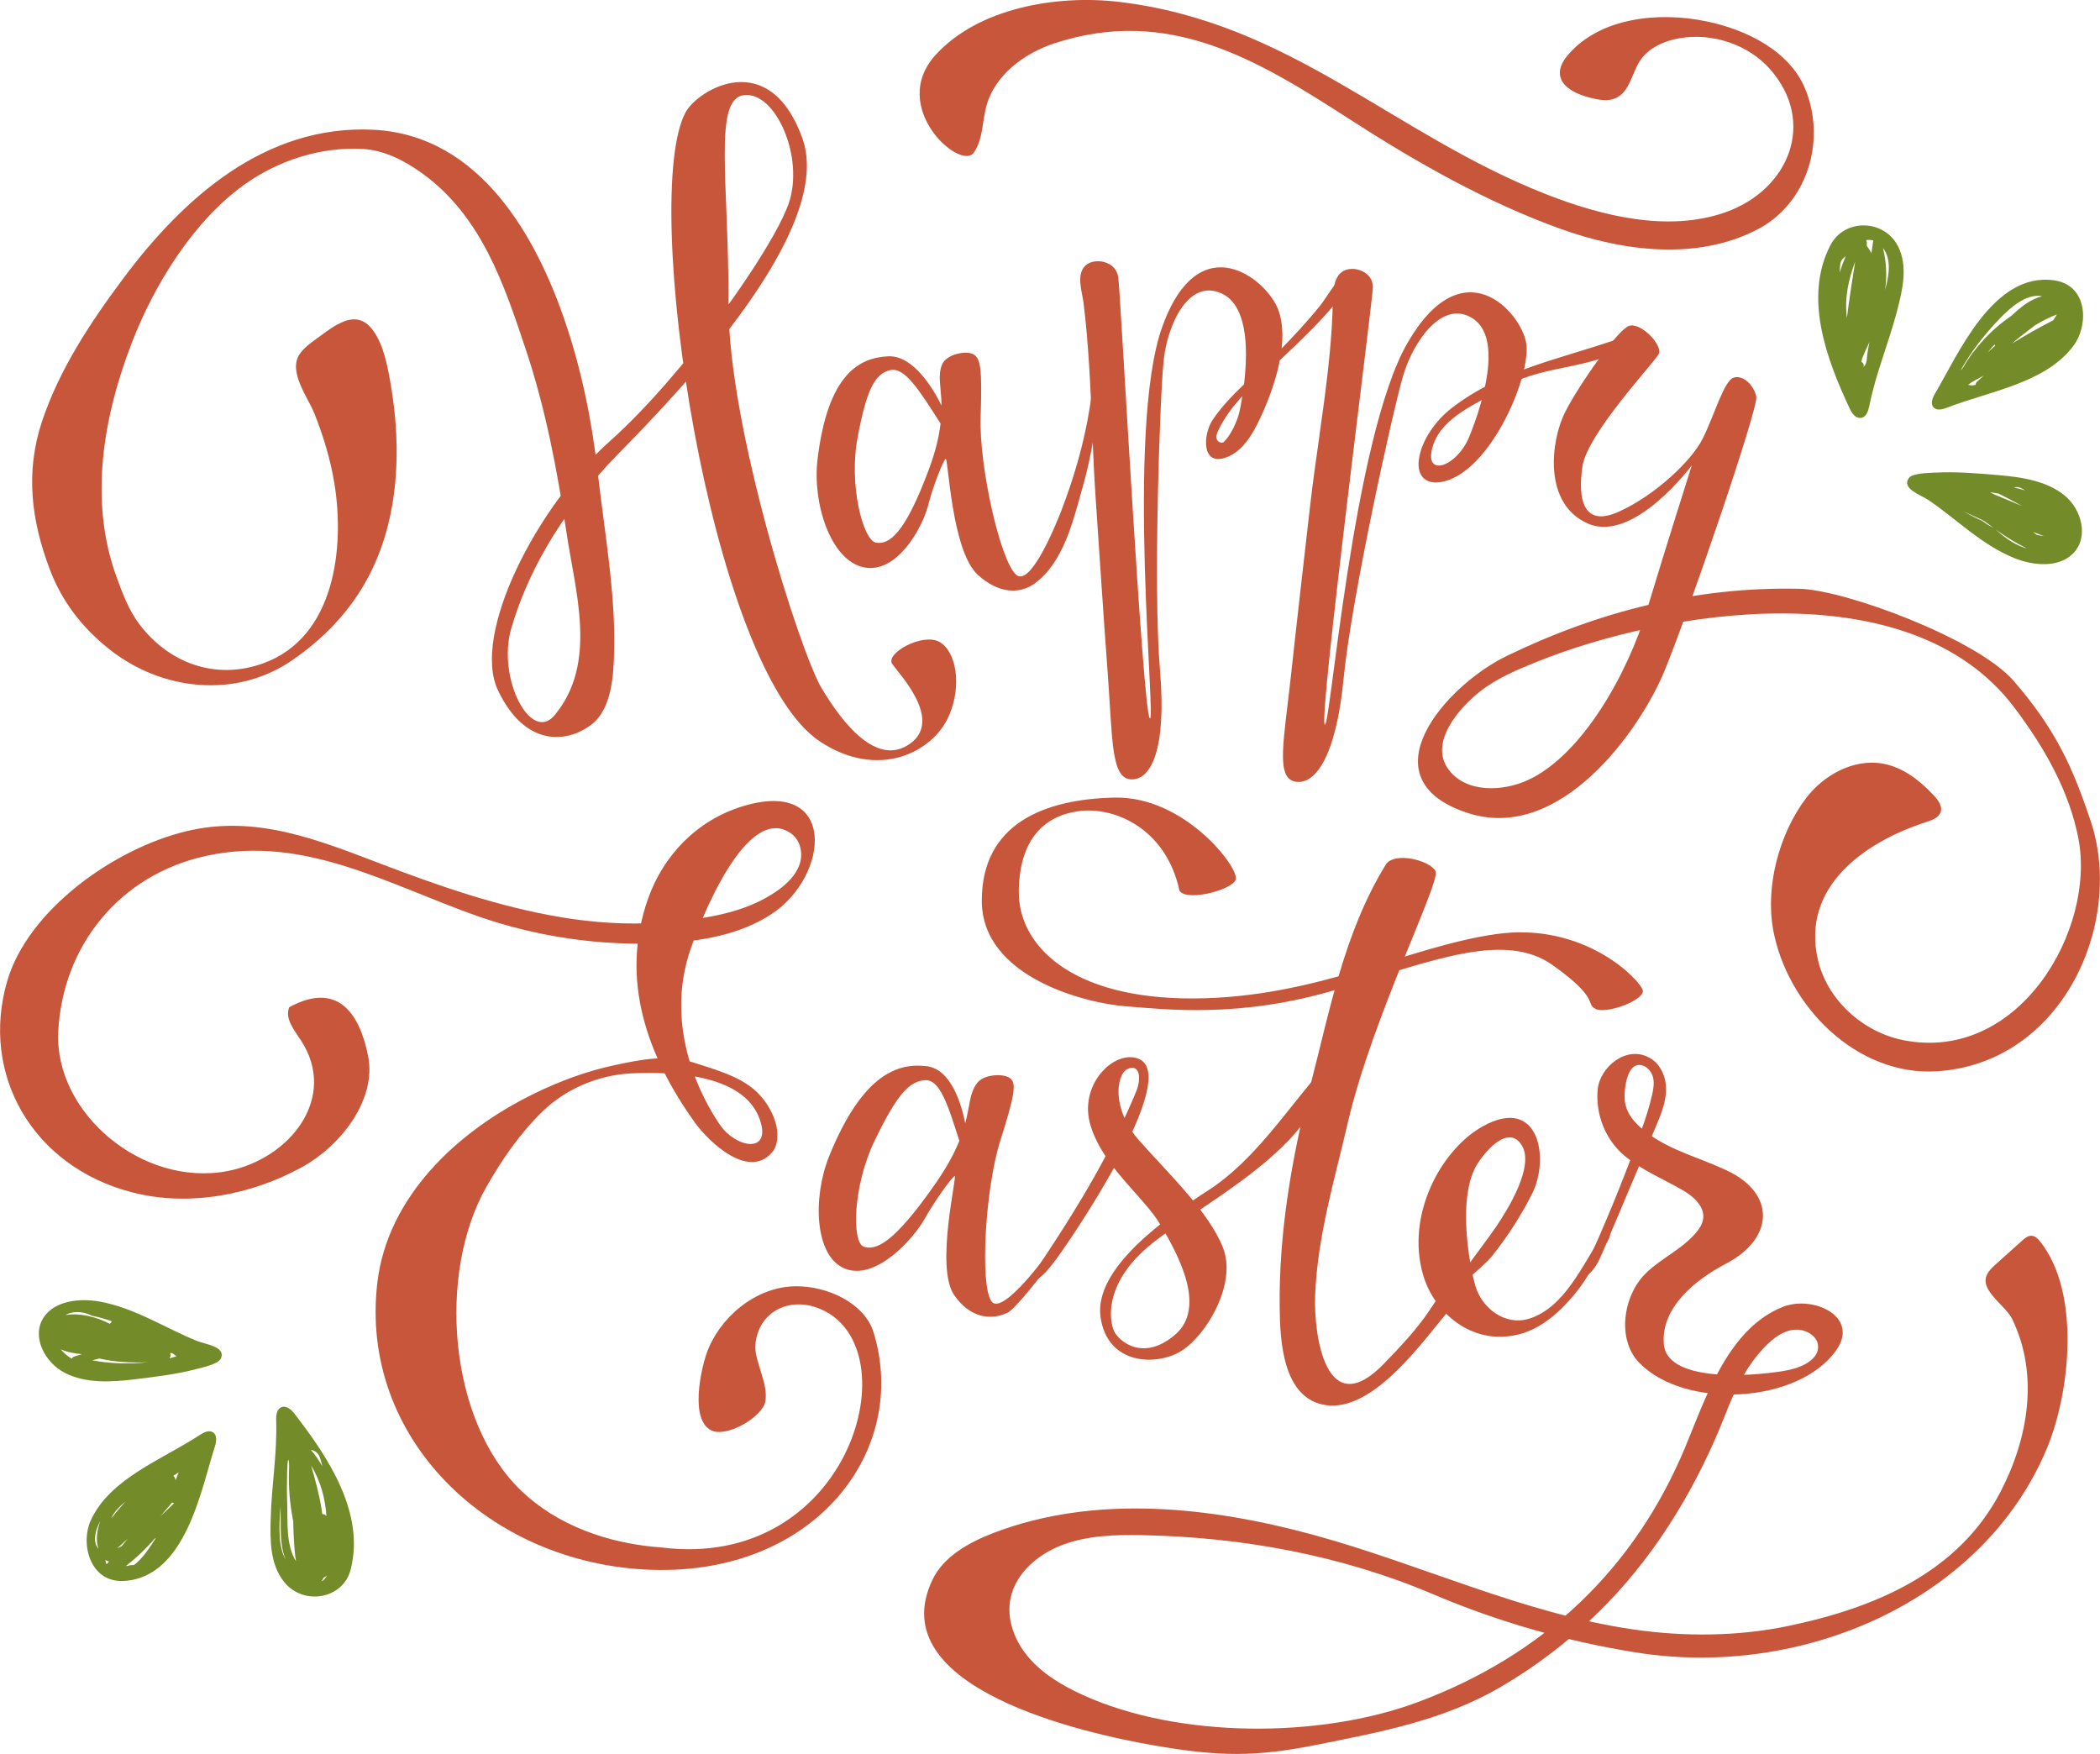
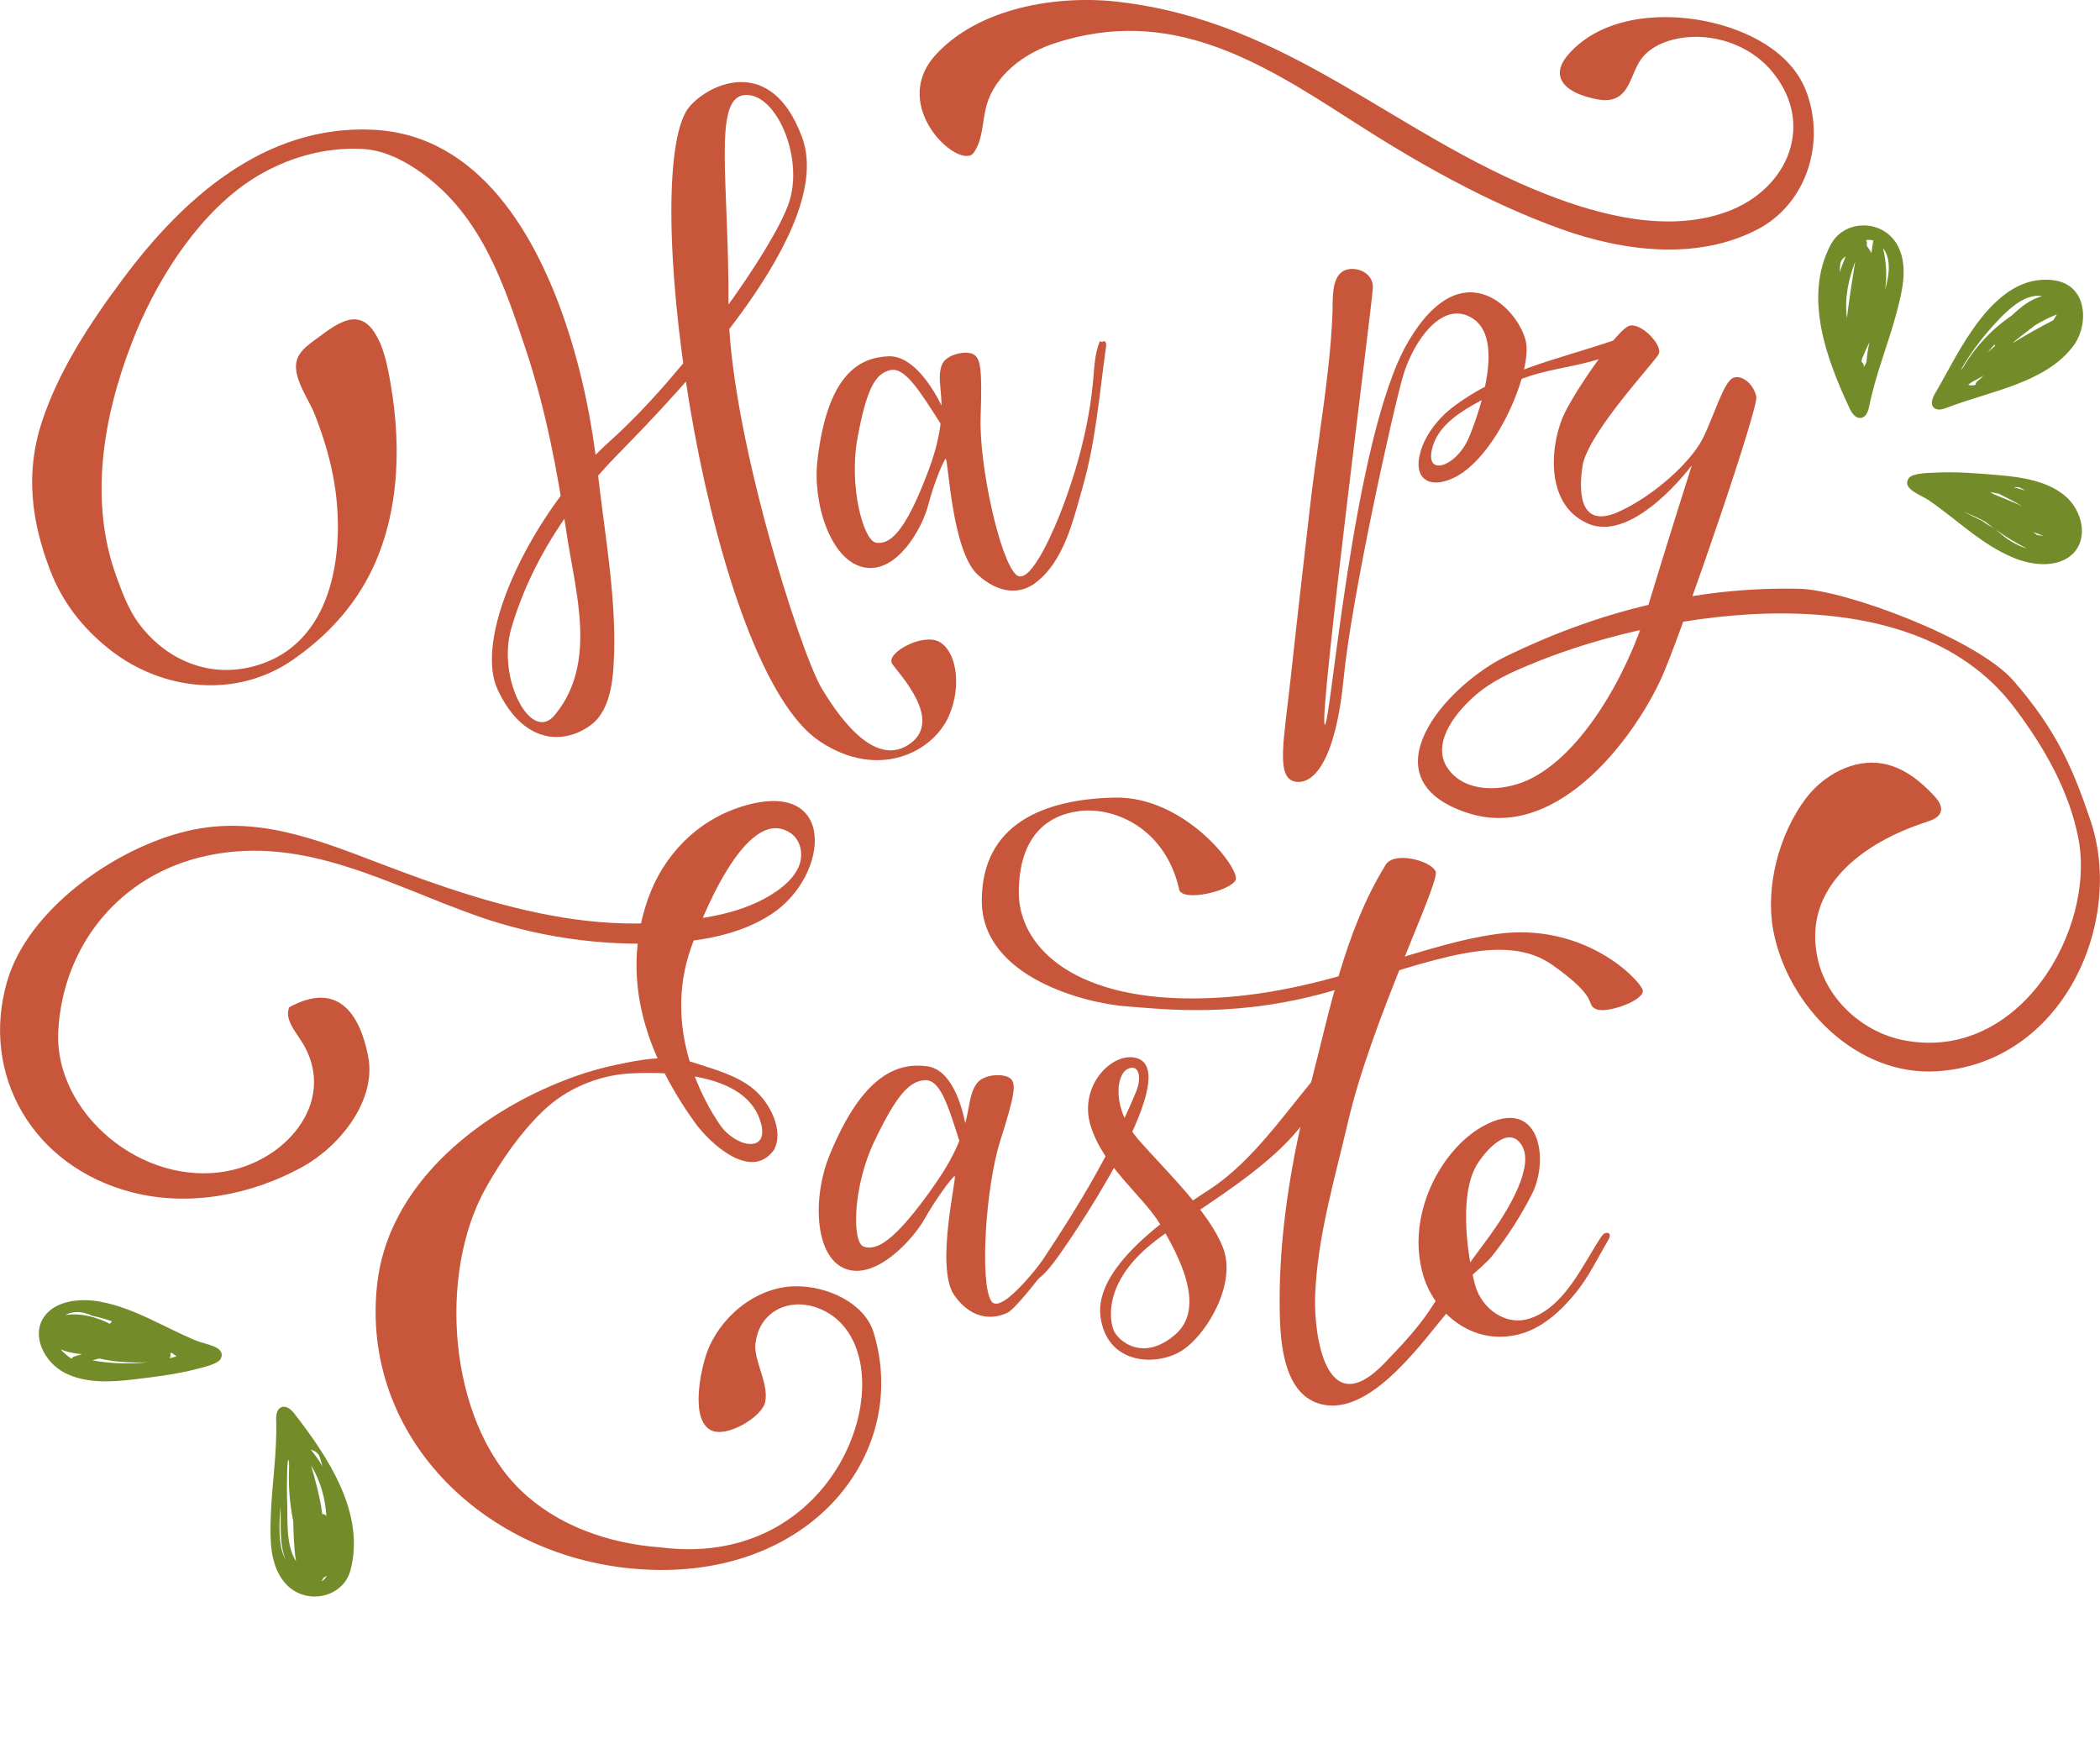
<svg xmlns="http://www.w3.org/2000/svg" id="_Слой_2" data-name="Слой 2" viewBox="0 0 337.61 281.96">
  <defs>
    <style>      .cls-1 {        fill: #c8563b;      }      .cls-2 {        fill: #748b2a;      }    </style>
  </defs>
  <g id="_Слой_1-2" data-name="Слой 1">
    <g>
      <path class="cls-1" d="M90.1,147.43c-9.94-1.65-19.71-5.07-28.83-8.55-10.28-3.92-20.15-7.93-31.29-5.26-11.79,2.83-25.51,12.75-28.82,24.09-4.39,15.02,4.09,29.85,20.08,33.97,9.15,2.36,19.18,.43,27.36-4.08,6.07-3.34,11.96-10.73,10.59-17.77-1.34-6.87-4.88-12.17-12.69-7.91-.75,1.82,.8,3.67,1.88,5.33,6.02,9.21-1.78,19.06-11.76,21-13.74,2.66-27.88-9.36-27.26-22.36,.66-13.67,9.73-25.32,23.97-28.34,15.74-3.35,29.25,4.76,43.52,9.75,9.43,3.3,19.58,4.78,29.63,4.33,6.16-.28,12.5-1.36,17.55-4.68,9.39-6.17,10.61-21.99-4.65-17.33-7.42,2.27-12.78,7.99-15.2,14.87-4.59,13-.1,25.33,7.54,35.98,2.22,3.1,8.96,9.58,12.71,4.39,1.66-3.13-.67-7.62-3.28-9.78-2.7-2.24-6.45-3.21-9.72-4.29-4-1.33-8.49-.44-12.53,.42-4.54,.96-8.94,2.6-13.07,4.62-12.48,6.1-23.52,16.63-25.16,30.32-2.99,25.06,18,45.34,44.07,46.21,26.31,.88,41.52-19.2,35.7-38.17-1.44-4.69-7.42-7.49-12.59-7.41-6.61,.1-12.33,5.28-14.25,10.79-.93,2.66-2.71,10.71,.76,12.38,2.53,1.21,8.23-2.2,8.67-4.62,.52-2.87-1.55-6.02-1.62-8.86,.36-5.95,6.14-8.44,11.38-5.6,13.41,7.27,3.26,41.62-26.45,37.9-8.54-.6-16.81-3.56-22.63-9.2-11.65-11.27-13.4-34.88-5.53-48.74,2.49-4.38,5.39-8.62,9.08-12.19,3.71-3.6,9-5.86,14.32-6.09,6.89-.3,18.72,.16,20.78,8.1,1.24,4.8-4.12,3.8-6.62,.17-2.5-3.63-9.31-15.33-4.62-28.53,1.38-3.89,8.76-23.25,15.98-18.36,1.59,1.08,2.04,3.24,1.45,5-.59,1.76-2.03,3.16-3.6,4.27-5.29,3.72-12.19,4.63-18.77,5.11-5.37,.39-10.75,.01-16.09-.87" />
      <path class="cls-1" d="M54.27,52.15c-1.21,.65-2.42,1.6-3.56,2.43-.94,.69-1.9,1.4-2.54,2.35-1.89,2.83,1.32,6.9,2.38,9.56,1.45,3.66,2.6,7.43,3.22,11.29,1.63,10.08,.18,24.66-11.47,28.86-7.79,2.81-15.25-.17-19.88-6.27-1.73-2.29-2.72-4.98-3.69-7.64-4.46-12.23-2.17-25.68,2.51-37.75,3.51-9.07,9.79-19.43,18.11-25.35,5.38-3.82,12.14-6.04,18.87-5.69,3.54,.18,6.81,1.88,9.59,3.88,9.58,6.88,13.22,17.88,16.69,28.27,3.19,9.53,5.08,19.44,6.54,29.32,1.44,9.76,5.1,21.17-1.88,29.57-3.8,4.57-9.31-5.95-6.96-13.98,2.35-8.03,7.25-17.9,17.24-28.08,10-10.18,34.89-36.1,29.53-50.78-5.37-14.68-16.76-7.7-18.73-4.12-7.38,13.47,3.8,89.34,21.55,101.16,9.42,6.27,18.24,1.75,20.78-4.13,2.1-4.85,1.17-10.34-1.54-11.86-2.71-1.51-8.78,1.86-7.58,3.56,1.2,1.7,8.17,9,2.86,12.8-5.3,3.8-10.83-3.23-14.23-8.93-3.41-5.7-15.04-42.08-14.96-61.77,.07-19.69-2.53-33,2.53-33.56,5.05-.57,9.73,10.05,7.13,17.46-2.6,7.41-16.76,27.47-28.68,38.12-11.92,10.66-22.3,31.11-18.05,40.09,4.25,8.98,10.91,8.62,14.97,5.57,3.43-2.57,3.62-8.23,3.72-11.95,.23-9.26-1.61-19.4-2.65-28.68-.91-8.12-2.55-16.23-5.18-24.02-4.59-13.61-13.64-30.15-30.85-31.02-17.65-.89-30.88,11.35-40.25,23.91-5.33,7.14-10.29,14.67-13.06,22.99-2.69,8.09-1.75,15.94,1.31,23.91,1.96,5.11,5.17,9.26,9.57,12.74,8.39,6.63,20.32,7.98,29.42,1.68,10.06-6.97,15.18-16.16,16.44-28,.57-5.38,.24-11.06-.69-16.38-.49-2.81-1.09-6.22-2.85-8.63-1.68-2.29-3.67-2.01-5.65-.94" />
      <path class="cls-1" d="M261.91,52.38c1.92-.6,5.46,3.15,4.75,4.54-.71,1.39-11.49,12.79-12.26,18.08-.77,5.28,.14,9.86,5.88,7.25,5.74-2.61,11.58-8.05,13.43-11.69,1.85-3.64,3.43-9.36,5-9.85,1.57-.49,3.31,1.3,3.65,3.08,.35,1.78-10.93,34.77-14.77,44.08-3.84,9.31-16.67,27.73-31.67,22.81-16.63-5.46-3.57-20.44,6.29-25.22,14.78-7.17,30.43-11.18,47.07-10.81,7.34,.16,28.58,8.06,34.42,14.78,6.93,7.96,9.61,14.21,12.41,22.55,5.46,16.3-4.45,38.88-24.63,40.23-13.02,.87-24.14-10.55-26.4-22.66-1.29-6.94,.89-15.4,5.22-21.17,2.81-3.74,7.68-6.49,12.45-5.61,3.26,.6,5.95,2.76,8.15,5.11,.71,.76,1.43,1.75,1.08,2.71-.32,.87-1.38,1.26-2.31,1.56-10.28,3.33-20.05,10.6-17.42,22.1,1.45,6.35,7.11,11.69,13.86,12.99,18.56,3.56,30.84-17.83,28.03-32.44-1.48-7.69-5.53-14.75-10.35-21.12-16.87-22.29-56.48-15.43-76.59-7.34-3.2,1.29-6.43,2.63-9.12,4.71-3.6,2.79-8.33,8.35-5.24,12.6,2.83,3.89,8.77,3.59,12.76,1.77,8.81-4.03,16.11-17.27,19.14-27.29,3.02-10.02,7.25-23.33,7.25-23.33,0,0-9.31,12.56-16.67,9.38-7.35-3.18-5.98-13.43-3.7-17.93,2.28-4.5,8.51-13.3,10.26-13.85" />
      <path class="cls-1" d="M222.76,139.03c1.38-2.23,7.27-.69,8.04,1.06s-10.23,23.66-14.09,40.29c-2.14,9.22-4.93,18.44-5.28,27.93-.23,6.27,1.71,20.67,11.16,10.82,2.55-2.66,5.11-5.34,7.15-8.36,1.14-1.69,2.19-3.56,4.02-4.57,1.34,1.09,.29,3.13-.81,4.43-4.07,4.83-12.05,16.3-19.71,15.27-7.13-.96-7.45-10.63-7.51-15.74-.15-11.81,1.94-24.14,4.92-35.61,3.1-11.96,5.45-24.71,12.12-35.52" />
      <path class="cls-1" d="M189.55,142.96c.49,2.15,8.43,.25,9.11-1.54,.67-1.8-8.16-13.46-19.5-13.2-11.34,.25-21.32,4.23-21.32,16.58,0,12.34,16.75,16.48,23.11,16.97,6.36,.48,18.42,1.99,33.99-2.71,15.57-4.69,26.95-9.38,34.67-3.91,7.72,5.47,5.19,6.22,6.94,7.06,1.75,.84,7.95-1.45,7.55-3.03-.4-1.57-9.29-11.03-23.54-9.02-14.26,2.01-28.77,10.27-48.69,10.35-19.92,.08-28.15-8.71-28.08-17.16,.07-8.45,4.11-12.24,9.71-12.96s13.82,2.69,16.07,12.56" />
      <path class="cls-1" d="M235.64,203.96c-1.27,1.84-2.43,3.73-3.26,5.78,1.04-2.54,5.76-5.62,7.6-7.95,2.44-3.08,4.56-6.39,6.32-9.86,2.85-5.62,1.2-15.91-7.91-10.87-6.67,3.7-12.46,14.24-9.58,23.97,1.78,5.99,7.77,11.27,15.17,9.53,3.84-.91,6.86-3.71,9.27-6.63,2.14-2.59,3.65-5.77,5.33-8.64,.18-.31,.35-.71,.12-.96-.18-.2-.53-.18-.78-.03-.24,.15-.41,.39-.56,.62-2.89,4.36-5.89,11.37-11.59,13.09-3.9,1.17-7.53-1.81-8.54-5.17-.94-3.1-3.14-14.66,.43-19.96,1.66-2.47,5.07-6.02,7.04-2.67,1.97,3.36-2.31,10.24-4.13,12.93-1.57,2.31-3.34,4.52-4.93,6.82" />
-       <path class="cls-1" d="M287.4,209.83c-.24,.06-.47,.14-.69,.23-8.96,3.46-12.63,15.04-15.83,22.7-8.06,19.27-22.5,33.28-43.05,40.91-15.68,5.82-38.34,5.81-53.69-1.16-3.29-1.49-6.46-3.38-8.76-6.05-2.3-2.68-3.63-6.24-2.9-9.61,.85-3.96,4.41-7.04,8.4-8.52,3.99-1.49,8.39-1.62,12.68-1.54,16.08,.3,32.14,3.25,46.79,9.48,10.43,4.44,21.46,7.6,32.75,9.39,26.79,4.25,55.76-8.41,65.95-32.76,3.78-9.03,5.48-25.16-1.08-33.33-.35-.44-.8-.89-1.38-.91-.56-.02-1.04,.37-1.45,.74-1.41,1.26-2.82,2.52-4.22,3.78-.81,.73-1.68,1.56-1.71,2.61-.08,2.19,3.33,4.3,4.29,6.27,4.33,8.96,2.58,19.2-1.9,27.79-6.74,12.92-20.03,18.61-34.16,21.55-8.05,1.68-16.7,1.73-24.83,.55-17.86-2.59-34.15-10.48-51.39-15.19-16.76-4.58-35.2-6.53-51.38-.37-4.04,1.54-8.13,3.81-9.92,7.55-8.37,17.43,24.38,24.72,35.72,26.67,10.39,1.79,16.2,1.86,26.15-.14,10.33-2.07,20.28-3.92,29.42-9.25,6.31-3.68,12.07-8.21,17.08-13.36,8.5-8.73,14.81-19.53,19.11-30.53,1.52-3.9,3.4-7.84,6.44-10.93,1.22-1.23,2.69-2.39,4.46-2.62,1.77-.23,3.82,.84,3.98,2.52,.21,2.15-2.44,3.46-4.68,3.93-3.99,.84-19.54,2.49-20.11-4.14-.51-5.86,5.07-10.38,9.99-12.94,7.69-4.01,8.11-11.24,.14-14.99-4.13-1.95-8.74-3.11-12.46-5.78-1.79-1.29-3.52-2.91-3.9-5.1-.27-1.55,.13-6.43,2.52-6.06,.99,.15,1.72,1.02,1.96,1.94s.08,1.88-.13,2.81c-.45,2-1.09,3.95-1.79,5.88-2.8,7.71-5.89,15.36-9.4,22.82-.06,.12-.11,.26-.06,.38,.11,.27,.54,.16,.79-.01,1.24-.9,1.89-2.32,2.48-3.69,2.88-6.78,5.7-13.5,8.59-20.28,.79-1.87,1.58-3.8,1.63-5.81,.04-2.01-.81-4.17-2.64-5.2-3.75-2.12-8,1.52-8.35,5.04-.39,3.92,1.17,8.07,4.3,10.69,2.77,2.33,6.25,3.74,9.41,5.57,2.42,1.41,4.45,3.67,2.47,6.33-2.21,2.97-5.9,4.47-8.51,7.06-3.59,3.57-4.62,10.57-1.02,14.3,7.32,7.57,25.52,6.64,31.65-1.92,3.74-5.23-2.99-8.58-7.72-7.3" />
-       <path class="cls-1" d="M175.6,69.12c-.29-6.86-.57-13.73-1.41-20.48-.21-1.69-1.22-4.47,.29-5.93,1.42-1.36,4.93-.82,5.3,1.86,.37,2.68,3.89,69.1,5.05,70.88,1.16,1.78-3.93-46.37,2.02-62.91,5.95-16.54,16.82-7.63,18.64-2.78,1.82,4.86-.39,11.8-2.37,16.31-1.11,2.51-2.74,6.01-5.52,7.27-4.54,2.06-4.23-3.46-2.67-5.81,2.72-4.08,7.1-7.43,10.56-10.95,2.33-2.37,4.61-4.8,6.69-7.38,1.46-1.81,2.57-4.45,4.85-5.44,1.64,2.27-9.23,12.21-11.27,14.14-3.7,3.49-7.82,6.82-9.92,11.34-.2,.42-.38,.89-.24,1.33,.14,.44,.74,.77,1.13,.5,1.16-1.11,2.23-3.44,2.55-4.95,1.1-5.3,2.52-16.46-2.87-18.94s-8.69,5.09-9.31,10.56c-.62,5.47-1.72,37.04-.62,49.87,1.1,12.83-1.42,17.83-4.65,17.68-3.23-.15-2.96-6.43-3.74-17-.7-9.37-1.3-18.75-1.94-28.12-.25-3.67-.41-7.36-.56-11.05" />
      <path class="cls-1" d="M212.13,69.91c.94-6.63,1.86-13.28,2.1-19.87,.06-1.74-.21-5.15,1.55-6.36,1.65-1.13,5.05-.09,4.93,2.59-.11,2.68-8.6,68.26-7.76,70.17s4.45-46,13.35-61.35c8.9-15.35,18.1-5.06,19.04-.04,.94,5.02-5.44,20.32-13.09,22.32-2.83,.74-4.47-.67-4.16-3.36,.36-3.17,2.74-6.44,5.29-8.41,7.83-6.04,16.88-7.76,26.07-10.88,1.01-.34,2.04-.69,3.11-.69,.04,1.03-1.01,1.77-1.96,2.27-6.04,3.16-13.23,2.48-19.2,6.2-3.9,2.43-9.36,4.38-10.97,8.97-1.83,5.46,3.74,3.75,5.79-1.29,2.05-5.04,5.48-15.77,.57-18.97-4.91-3.2-9.56,3.74-11.16,9.01-1.6,5.27-8.39,36.04-9.61,48.77-1.22,12.73-4.62,17.27-7.81,16.66-3.18-.61-1.78-6.72-.65-17.19,.98-9.07,2.04-18.14,3.07-27.2,.43-3.77,.97-7.55,1.51-11.34" />
      <path class="cls-1" d="M167.89,202.16c-.94,1.41-1.89,2.82-2.85,4.24,1.73-.29,3.02-1.74,4.14-3.15,2.47-3.08,20.95-30.22,13.85-33.05-3.82-1.52-9.77,4.13-7.68,10.82,2.09,6.68,8.54,11.33,11.25,15.93,2.71,4.6,7.49,13.19,2.31,17.62-5.18,4.43-9.08,.99-9.81-.59-.73-1.58-1.69-7.31,5.3-13.4,7.34-6.4,28.85-16.53,28.35-28.92-5.84,6.68-11.02,14.86-18.45,19.66-6.99,4.52-18.44,12.58-17.37,20.39,1.08,7.81,9.14,7.95,13.11,5.39,3.97-2.55,8.83-10.76,6.58-16.52-2.25-5.77-9.02-12.18-13.48-17.24-4.45-5.05-3.71-10.5-1.92-11.46,1.79-.96,2.46,1.15,1.4,3.69-4,9.62-9.12,18.14-14.74,26.59" />
      <path class="cls-1" d="M150.36,190.32c-6.76,9.71-9.59,10.73-11.5,10.09-1.91-.64-1.8-9.65,1.75-17.03,3.55-7.38,5.58-9.6,8.11-9.73,2.39-.12,3.66,3.93,5.51,9.75-.77,1.9-1.94,4.15-3.87,6.92m22.61,6.45c-.27-.46-1.02-.44-1.31,.03-3.29,5.36-10.59,14.77-12.26,12.41-1.92-2.72-.98-18.28,1.4-25.79,2.38-7.51,2.62-9.26,1.61-10.07-1.01-.82-4.23-.7-5.33,.77-1.25,1.67-1.12,3.51-1.9,6.45-.57-2.86-2.2-8.69-6.2-9.17-4.42-.53-10.2,.97-15.66,14.42-2.7,6.64-2.4,16.14,2.51,18.12,4.92,1.98,10.93-4.67,12.79-7.95,1.86-3.28,4.3-6.57,4.84-6.93,.54-.36-3.18,14.62-.06,19.14,2.42,3.5,5.68,4.19,8.56,2.84,1.66-.78,8.76-10.23,11-13.6,.14-.21,.15-.46,.02-.67,0,0,0,0,0-.01" />
      <path class="cls-1" d="M149.32,75.49c-3.94,10.59-6.44,12.06-8.48,11.75-2.04-.31-4.42-9.11-2.97-16.9,1.45-7.78,2.82-10.29,5.26-10.84,2.31-.52,4.66,3.22,8.08,8.59-.23,1.98-.76,4.37-1.89,7.4m24.74,2.79c2.14-7.46,2.68-14.99,3.77-22.63,.05-.35-.05-.85-.42-.82-.07,.2-.39,.13-.59,.02-.82,1.96-.88,4.11-1.07,6.2-.65,7.28-2.6,14.57-5.27,21.41-.45,1.15-4.74,12.04-7.11,9.94-2.63-2.34-5.99-17.66-5.72-25.37,.26-7.72,.01-9.46-1.19-10.09s-4.33,.02-5,1.64c-.77,1.84-.14,3.61-.09,6.61-1.34-2.7-4.55-8.11-8.59-7.91-4.47,.22-9.71,2.64-11.36,16.67-.81,6.93,2.09,16.14,7.44,17.25,5.35,1.11,9.41-6.37,10.33-9.88,.91-3.51,2.4-7.12,2.83-7.56s.9,14.78,5.2,18.67c3.33,3.01,6.71,3.14,9.15,1.34,4.72-3.47,6.19-10.27,7.67-15.41,0-.03,.01-.06,.02-.08" />
      <path class="cls-2" d="M303.06,46.62c.33-2.26,.2-4.53-.34-6.75,1.45,1.88,.93,4.57,.34,6.75m-2.95,11.2c-.04,.52-.24,.91-.53,1.19h0c.15-.38-.04-.69-.33-.84,.05-.2,.09-.4,.14-.6,.37-.92,.86-1.95,1.17-2.6-.21,.94-.38,1.89-.45,2.84m-3.39-16.59c-.36,.85-.69,1.72-.96,2.6,.02-.4,.04-.8,.07-1.2,.05-.67,.42-1.13,.9-1.4m4.45-2.54s-.05,.1-.05,.15c-.08,.63-.18,1.25-.27,1.87-.2-.42-.46-.81-.75-1.19,0-.18,.02-.36,.03-.53,0-.09-.04-.16-.1-.22,0-.05,.01-.1,.02-.16,.37-.07,.74-.05,1.12,.07m-2.93,3.39c-.48,3.01-.96,6.04-1.33,9.07-.4-3.17,.22-6.12,1.33-9.07m6.9-2.44c-2.18-4.39-8.62-4.56-10.88-.2-4.35,8.38-.62,18.32,3.1,26.26,.35,.75,.95,1.62,1.81,1.5,.83-.11,1.16-1.06,1.32-1.83,1.08-5.37,3.08-10.03,4.46-15.27,.91-3.45,1.8-7.23,.2-10.46" />
      <path class="cls-2" d="M316.4,61.86c.18-.13,.37-.26,.55-.4,.65-.37,1.31-.73,1.97-1.08-.37,.32-.73,.64-1.09,.98-.16,.15-.22,.32-.21,.49-.39,.15-.82,.14-1.22,0m5.01-10.56c1.65-1.7,4.26-4.15,6.9-3.68-1.96,.52-3.42,1.74-4.93,3.15-3.19,2.16-5.96,5.15-7.76,8.29-.13,.16-.27,.32-.4,.49,.03-.06,.05-.12,.08-.18,1.63-2.87,3.79-5.66,6.11-8.06m-.75,4.09c.03,.07,.06,.13,.1,.19-.41,.35-.82,.72-1.22,1.08,.25-.31,.51-.62,.78-.92,.11-.11,.23-.23,.34-.34m3.25-.56c1.03-.87,2.17-1.68,3.26-2.55,1.12-.67,2.28-1.27,3.51-1.74-.19,.32-.38,.63-.59,.94-2.26,1.15-4.46,2.4-6.6,3.72,.14-.12,.28-.25,.43-.37m10.62-6.31c-.59-1.75-1.96-3.14-4.33-3.47-9.81-1.36-15.44,12.01-19.1,18.16-.45,.76-.85,1.83-.14,2.38,.55,.43,1.38,.19,2.04-.06,6.91-2.68,15.73-3.91,20.28-9.88,1.45-1.91,2.03-4.82,1.25-7.12" />
      <path class="cls-2" d="M320.84,85.13c1.61,1.15,3.26,2.19,4.99,3.01-.11-.02-.22-.04-.34-.08-1.86-.62-3.29-1.73-4.65-2.93m-5.14-2.89c1.01,.48,1.97,.86,2.56,1.16,.26,.13,.53,.27,.82,.42,.48,.37,.97,.74,1.46,1.09-.65-.35-1.29-.73-1.85-1.16-1.02-.47-2.02-.97-3-1.51m9.43-3.67c.14,.08,.29,.17,.46,.27-.6-.18-1.2-.34-1.81-.49,.41-.1,.87-.06,1.35,.22m-4.47,.94c-.24-.12-.48-.25-.71-.38,.46,.06,.92,.14,1.38,.23,1.29,.63,2.55,1.31,3.8,2-1.48-.62-2.97-1.25-4.46-1.85m7.95,6.67c-.38-.05-.76-.11-1.15-.19-.2-.16-.41-.32-.62-.47,.61,.23,1.19,.45,1.76,.66m3.28-6.56c-2.87-2.32-6.84-2.92-10.6-3.24-3.35-.29-6.84-.58-10.2-.4-.94,.05-3.61,.06-4.2,.87-1.24,1.72,1.93,2.7,3.2,3.57,4.56,3.11,8.47,7.14,13.71,9.28,3.07,1.25,7.06,1.61,9.41-.64,2.65-2.54,1.55-7.12-1.32-9.44" />
      <path class="cls-2" d="M51.65,254.25c.14-.19,.27-.4,.38-.63,.18-.09,.36-.19,.52-.33-.07,.11-.13,.23-.2,.34-.16,.25-.41,.46-.7,.61m-6.54-12.05c0,1.18,0,2.36,.02,3.54,.02,1.74,.16,3.46,.78,4.98-1.15-2.01-1.1-5.31-.8-8.52m6.3-7.94c.16,.49,.3,.98,.41,1.47-.54-.96-1.16-1.85-1.85-2.66,.64,.14,1.22,.53,1.43,1.19m-5.22,1.99c.07-2.51,.36-1.59,.29,.02-.12,2.82,.13,5.56,.67,8.31,.04,1.39,.08,4.08,.44,6.41-1.65-2.66-1.31-6.38-1.41-9.35-.06-1.8-.05-3.6,0-5.39m6.32,7.63c-.05-.33-.37-.49-.68-.46-.02-.19-.05-.38-.08-.58-.36-2.42-1.02-4.85-1.72-7.25,1.52,2.48,2.32,5.38,2.47,8.29m-5.1-16.56c-.51-.66-1.3-1.39-2.11-1.1-.78,.28-.89,1.27-.87,2.06,.17,5.46-.73,10.41-.88,15.82-.11,3.56-.11,7.43,2.18,10.25,3.12,3.84,9.46,2.72,10.67-2,2.34-9.07-3.56-18.02-9-25.03" />
-       <path class="cls-2" d="M28.22,237.97c0-.28-.15-.55-.36-.72,.29-.18,.57-.37,.86-.55-.17,.42-.34,.85-.5,1.27m-2.39,5.74c.62-.72,1.23-1.44,1.84-2.16,.1,.05,.21,.08,.32,.1-.72,.69-1.43,1.39-2.16,2.07m-4.33,7.88c-.44,0-.67,.01-.89,.12-.13,.01-.25,.02-.38,.04,1.69-1.32,3.23-2.77,4.6-4.37,.08-.06,.17-.12,.24-.17-.81,1.29-2.22,3.48-3.57,4.39m-.93-4.26c-.34,.4-.67,.8-1.01,1.2-.25,.13-.5,.26-.75,.38,.59-.53,1.17-1.05,1.76-1.58m-2.56-3.53c.51-.95,1.3-1.73,2.17-2.42-.79,.84-1.54,1.73-2.25,2.65,.05-.14,.08-.23,.08-.23m-.83,7.6s-.06,0-.09,0c-.06-.22-.12-.45-.15-.68,.02,.02,.04,.04,.06,.06,.14,.12,.32,.18,.53,.21-.11,.14-.23,.28-.35,.42m-1.37-2.46c-.36-.45-.57-1.02-.53-1.74,.05-.93,.36-1.84,.86-2.74-.54,1.45-.79,3.06-.32,4.47m18.31-18.76c-.64-.31-1.39,.09-1.98,.47-6.14,4.02-14.47,6.99-17.56,13.75-.98,2.15-.88,5.12,.4,7.21,.97,1.59,2.63,2.67,5.02,2.52,9.89-.65,12.35-14.85,14.53-21.59,.27-.83,.42-1.96-.4-2.35" />
      <path class="cls-2" d="M27.24,218.37c.19-.25,.25-.59,.1-.84,.04,0,.08,0,.12,0,.06,0,.12-.02,.18-.03,.25,.18,.5,.36,.75,.54-.37,.12-.76,.23-1.15,.33m-12.4,.31c.38-.1,.76-.19,1.13-.28,2.56,.57,5.21,.73,7.9,.58-3.02,.35-6.21,.24-9.04-.3m-3.32-.26c-.67-.42-1.28-.94-1.75-1.51,1,.45,2.21,.69,3.42,.78-.41,.12-.82,.25-1.23,.38-.21,.07-.35,.2-.43,.35m-.29-7.32c1.24-.36,2.47-.12,3.56,.42,1.09,.21,2.14,.52,3.17,.88-.03,.06-.05,.12-.07,.19-.09,.07-.16,.15-.23,.23-2.22-1.15-4.87-1.8-7.15-1.41,.2-.12,.44-.23,.71-.31m20.37,4.44c-5.16-2.11-9.9-5.26-15.51-6.29-3.28-.6-7.26-.15-9.05,2.52-2.01,3.01,.1,7.27,3.43,8.95,3.33,1.69,7.35,1.48,11.1,1.03,3.34-.4,6.81-.82,10.06-1.67,.91-.24,3.51-.79,3.9-1.7,.82-1.93-2.5-2.25-3.93-2.84" />
      <path class="cls-1" d="M291.05,16.83c-.21-.85-.48-1.69-.82-2.51-2.46-6.02-9.26-9.53-15.95-10.9-7.81-1.6-17.01-.53-22.09,5.28-.8,.92-1.51,2.03-1.41,3.21,.18,2.15,2.76,3.28,4.97,3.83,1.25,.31,2.62,.57,3.82,.11,2.44-.94,2.72-4.03,4.12-6.13,1.34-2.01,3.82-3.14,6.3-3.57,5.31-.93,11.08,1.03,14.54,4.93,7.54,8.51,3.1,19.41-7.09,23.03-9.29,3.3-20.06,.57-28.84-2.87C223.98,21.6,207.45,3.52,179.79,.29c-9.98-1.16-22.51,1.01-29.37,8.53-7.67,8.41,4.03,18.79,6.15,15.7,1.5-2.2,1.33-5.03,2.03-7.57,1.36-4.85,6-8.39,11.02-10.02,18.35-5.98,32.61,2.72,47.36,12.24,10.59,6.84,21.93,13.31,33.95,17.64,9.98,3.59,21.94,5.14,31.67,.04,7.21-3.78,10.36-12.34,8.45-20.02" />
    </g>
  </g>
</svg>